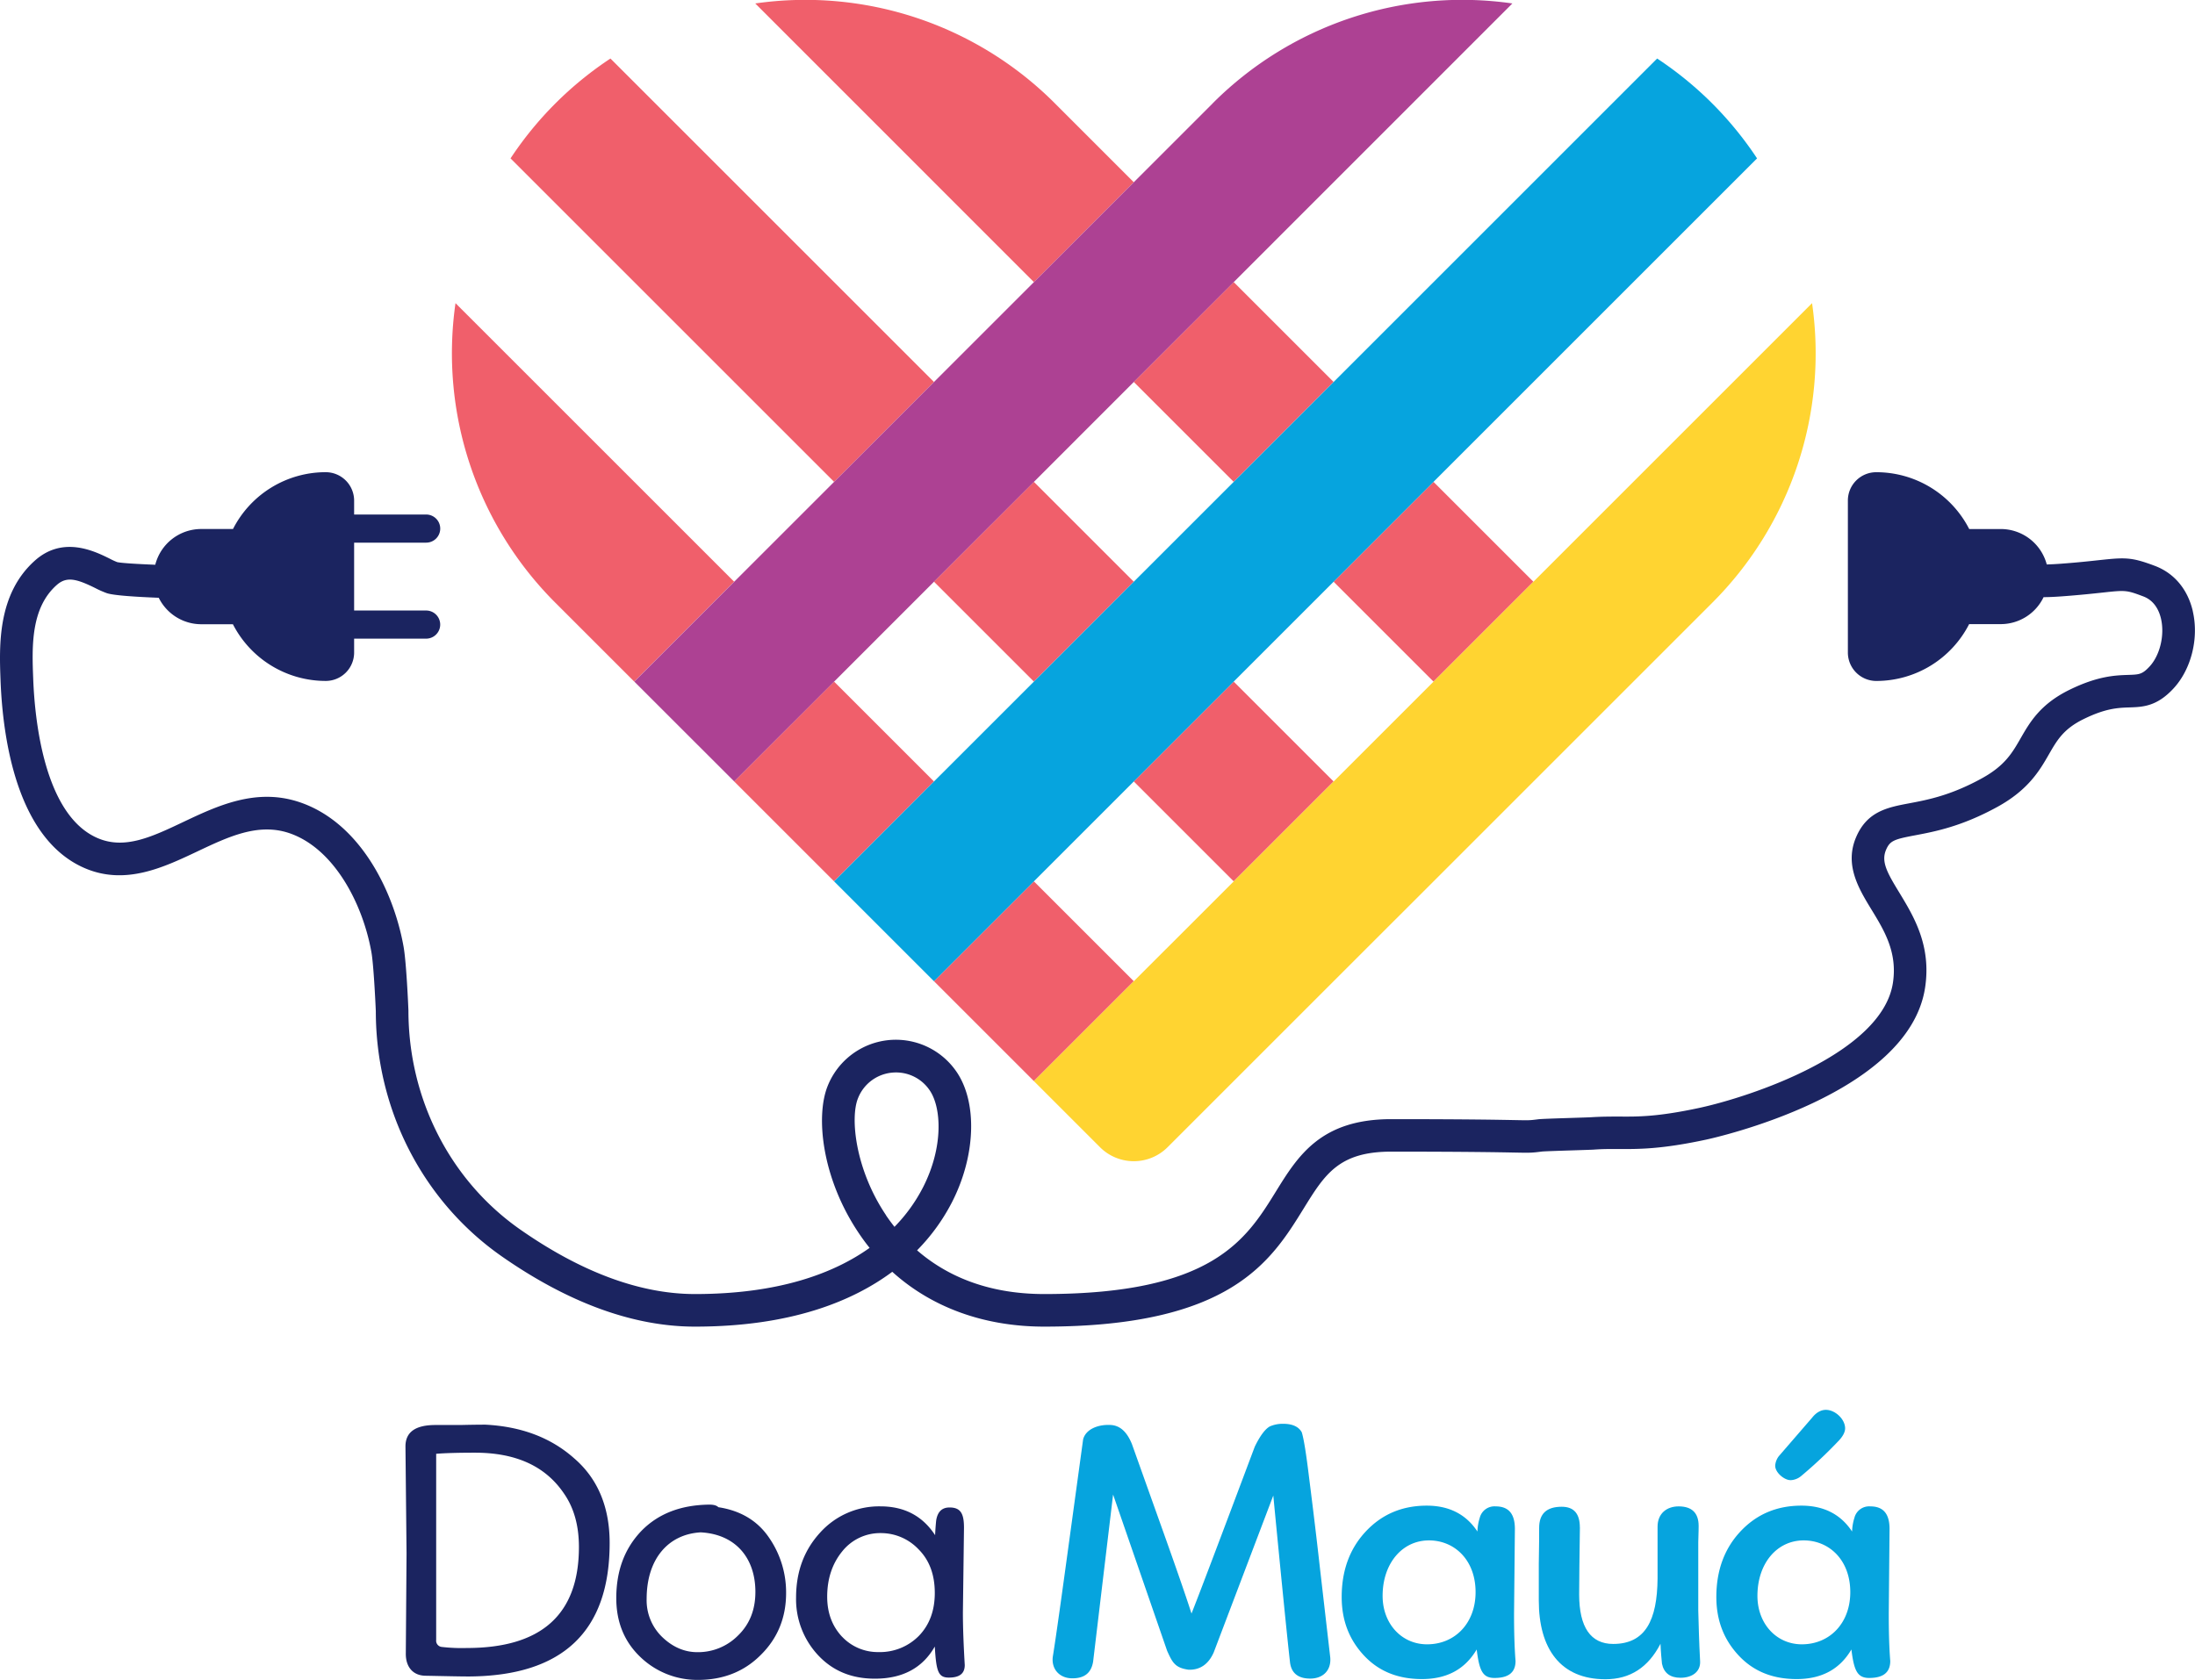
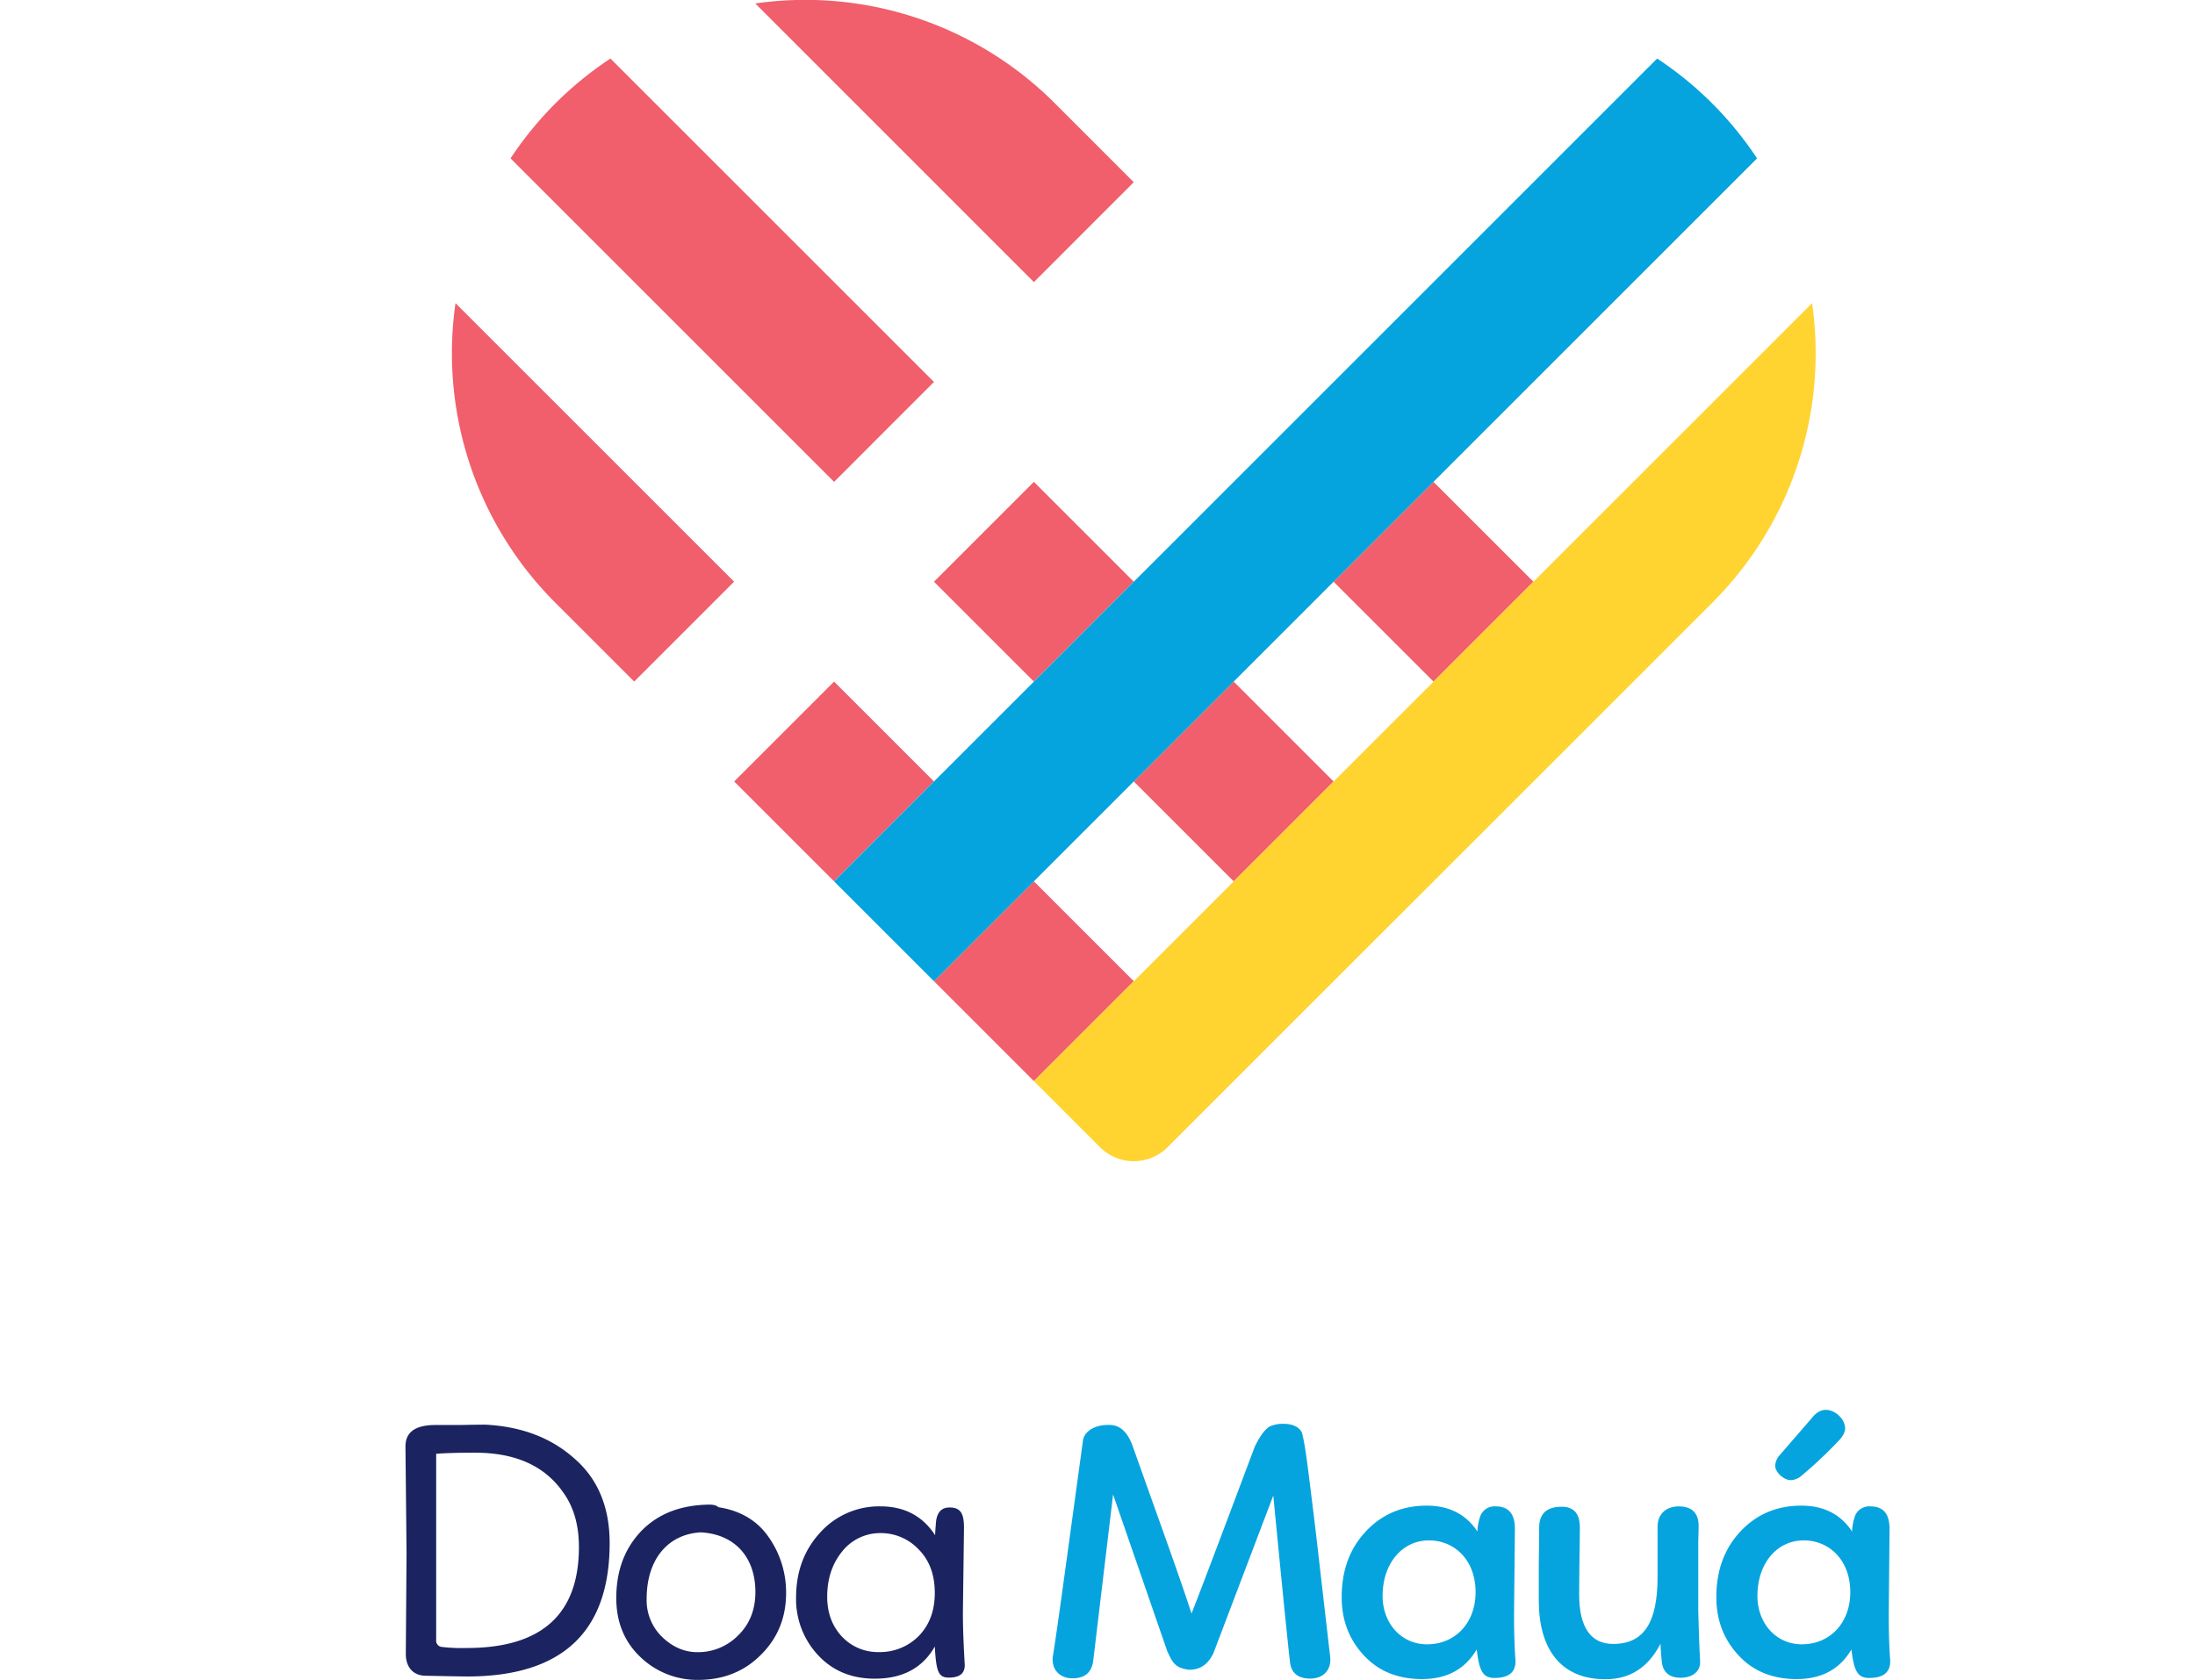
<svg xmlns="http://www.w3.org/2000/svg" id="Camada_1" data-name="Camada 1" viewBox="0 0 947.05 724.98">
  <defs>
    <style>.cls-1{fill:#f05f6b;}.cls-2{fill:#06a4de;}.cls-3{fill:#ffd431;}.cls-4{fill:#ad4193;}.cls-5{fill:#1b2460;}</style>
  </defs>
  <title>logo_doa_maua</title>
  <path class="cls-1" d="M525.65,226.15l-34-34A152.1,152.1,0,0,0,362.33,149L482.55,269.26Z" transform="translate(-36.47 -147.51)" />
-   <rect class="cls-1" x="538.28" y="281.88" width="60.96" height="60.96" transform="translate(-90.76 346.15) rotate(-45)" />
  <rect class="cls-1" x="624.49" y="368.09" width="60.96" height="60.96" transform="translate(-126.47 432.37) rotate(-45)" />
  <path class="cls-1" d="M439.44,312.36,299.85,172.77a152,152,0,0,0-43.11,43.1l139.6,139.6Z" transform="translate(-36.47 -147.51)" />
  <rect class="cls-1" x="452.07" y="368.09" width="60.96" height="60.96" transform="translate(-176.97 310.44) rotate(-45)" />
  <rect class="cls-1" x="538.28" y="454.3" width="60.96" height="60.96" transform="translate(-212.68 396.65) rotate(-45)" />
  <path class="cls-1" d="M233,278.35a152.16,152.16,0,0,0,43.1,129.31l34,34,43.11-43.11Z" transform="translate(-36.47 -147.51)" />
  <rect class="cls-1" x="365.86" y="454.3" width="60.96" height="60.96" transform="translate(-263.18 274.73) rotate(-45)" />
  <rect class="cls-1" x="452.07" y="540.51" width="60.96" height="60.96" transform="translate(-298.89 360.94) rotate(-45)" />
  <path class="cls-2" d="M775.2,192.14h0a152.33,152.33,0,0,0-23.74-19.37L611.87,312.36l-43.11,43.11-43.11,43.1-43.1,43.11-43.11,43.1-43.1,43.11,43.1,43.1,43.11-43.1,43.1-43.11,43.11-43.1,43.11-43.11,43.1-43.1,139.6-139.6a152.94,152.94,0,0,0-19.37-23.73" transform="translate(-36.47 -147.51)" />
  <path class="cls-3" d="M818.3,278.35,698.08,398.57,655,441.68l-43.11,43.1-43.1,43.11L525.65,571l-43.1,43.1,28.53,28.53a20.61,20.61,0,0,0,29.15,0l28.53-28.53,43.1-43.1L655,527.89l43.11-43.11,43.1-43.1,34-34A152.14,152.14,0,0,0,818.3,278.35" transform="translate(-36.47 -147.51)" />
-   <path class="cls-4" d="M559.67,192.14l-34,34-43.1,43.11-43.11,43.1-43.1,43.11-43.11,43.1-43.11,43.11,43.11,43.1,43.11-43.1,43.1-43.11,43.11-43.1,43.1-43.11,43.11-43.1L689,149a152.1,152.1,0,0,0-129.31,43.1" transform="translate(-36.47 -147.51)" />
  <path class="cls-5" d="M211.41,771.78c0-6.22,4.31-9.26,12.93-9.26h10.85c6.38-.15,9.9-.15,10.69-.15,15.48.79,28.25,5.58,38.31,14.52,10.21,8.78,15.32,21.07,15.32,36.55q0,57.21-60.65,57.61c-4.15,0-10.53-.16-19-.32-5.27-.16-8.3-3.83-8.3-9.41l.32-43.41ZM224.66,775v80.28a2.71,2.71,0,0,0,2.23,3,74.7,74.7,0,0,0,11,.48q48.36,0,48.36-43.57c0-9.1-2.07-16.76-6.38-23-8.46-12.61-21.87-17.72-38.47-17.72q-11,0-16.75.48" transform="translate(-36.47 -147.51)" />
  <path class="cls-5" d="M346.43,798c9.41,1.43,16.76,5.74,21.7,12.92a41.49,41.49,0,0,1,7.51,24.1q0,16-11,26.81c-7.18,7.19-16.28,10.7-27,10.7a35.37,35.37,0,0,1-24.9-9.9c-6.86-6.54-10.37-15-10.37-25.37,0-12,3.67-21.55,10.85-29.05,7.34-7.5,17.08-11.17,29.21-11.33,1.91,0,3.19.32,4,1.12m-7.66,10.85c-14,.8-23.3,11.49-23.3,28.73a22,22,0,0,0,6.7,16.43c4.47,4.31,9.58,6.55,15.16,6.55a24.27,24.27,0,0,0,17.56-7.18c4.94-4.79,7.5-11,7.5-18.84,0-14.52-8.46-24.89-23.62-25.69" transform="translate(-36.47 -147.51)" />
  <path class="cls-5" d="M451.92,843.44c0,6.86.32,14.37.8,22.66,0,3.68-2.23,5.43-6.86,5.43s-5.43-2.71-6.07-13.4Q431.9,872,413.94,872c-10.06,0-18.2-3.35-24.58-10.22a35.39,35.39,0,0,1-9.42-24.73c0-11.33,3.51-20.59,10.38-28.09a34.2,34.2,0,0,1,26-11.33c10.38,0,18.2,4.15,23.62,12.45,0-1.12.32-5.43.48-6.55.64-3.67,2.55-5.42,5.75-5.42,4.94,0,6.22,2.87,6.22,8.77Zm-52.19,10.38a21.15,21.15,0,0,0,15.8,6.7,23.57,23.57,0,0,0,17.4-7c4.63-4.79,6.86-11,6.86-18.52,0-8-2.39-14.2-7-18.83a22.36,22.36,0,0,0-16.28-7,20.92,20.92,0,0,0-16.6,7.82c-4.31,5.26-6.54,11.81-6.54,19.63,0,6.86,2.07,12.61,6.38,17.24" transform="translate(-36.47 -147.51)" />
  <path class="cls-2" d="M516.72,792.53l-4.79,40.06-3.83,32.08c-.8,4.79-3.67,7.18-8.94,7.18-5.59,0-9.1-4-8.46-9.26,1.44-8.93,3.83-26.17,7.34-51.87l5.75-42c1.12-4.31,6.22-6.38,11.33-6.23,4.31,0,7.5,2.72,9.74,8.3l11.33,31.76c6.86,19.16,11.65,32.88,14.36,41.34,3-7.5,12.13-31.6,27.29-72,2.24-4.63,4.47-7.66,6.55-8.78a13.77,13.77,0,0,1,5.74-1.11c4,0,6.7,1.27,8,3.67q1.2,3.82,2.87,17.23c1.12,8.94,2.88,22.67,4.95,41.18l4.47,38.78c.48,5.75-3.35,9.1-8.62,9.1s-8.3-2.39-8.78-7.34c-1.11-9.74-3.51-33.68-7.18-71.66l-25.69,67.67c-2.24,5.11-5.91,7.66-10.86,7.5-5.9-.8-7-3.19-9.25-8.14Z" transform="translate(-36.47 -147.51)" />
  <path class="cls-2" d="M689.72,843.92c0,7.5.16,14.36.64,20.43,0,4.95-3,7.34-9.1,7.34-5.11,0-6.54-3.19-7.66-12.29-5,8.46-12.77,12.77-23.62,12.77-10.37,0-18.67-3.35-25.06-10.22s-9.57-15.16-9.57-25.21c0-11.49,3.51-20.91,10.37-28.25,7-7.5,15.8-11.17,26.34-11.17,9.57,0,16.91,3.67,21.86,11.17a21.39,21.39,0,0,1,1-5.91,6.55,6.55,0,0,1,6.86-4.94c5.59,0,8.3,3.19,8.3,9.73Zm-37.51,13.25c12,0,20.91-9.1,20.91-22.51,0-13.88-9.09-22.34-20.11-22.34-11.49,0-20,9.89-20,23.94,0,12.13,8.3,20.91,19.15,20.91" transform="translate(-36.47 -147.51)" />
  <path class="cls-2" d="M718.13,806.73c-.16,12.61-.32,22.19-.32,28.89,0,14.21,5,21.39,14.68,21.39,13.89,0,19-10.22,19.15-28.25V806.42c0-5.75,4-8.78,9.1-8.78,5.74,0,8.62,2.87,8.62,8.45,0,.17,0,2.4-.16,7v29.52c.16,5.75.32,13.09.8,22,.16,4.47-3.52,7-8.46,7-4.47,0-7.18-2.07-8-6.06-.16-1.76-.48-4.63-.64-8.62-5.27,10.21-13.09,15.32-23.78,15.32-19.31,0-28.73-13.09-28.73-34V822.53c.16-7.66.16-12.92.16-15.64,0-6.06,3.19-9.09,9.74-9.09,5.26,0,7.82,3,7.82,8.93" transform="translate(-36.47 -147.51)" />
  <path class="cls-2" d="M851.39,843.92c0,7.5.16,14.36.64,20.43,0,4.95-3,7.34-9.1,7.34-5.11,0-6.54-3.19-7.66-12.29-4.95,8.46-12.77,12.77-23.62,12.77-10.37,0-18.67-3.35-25.06-10.22S777,846.79,777,836.74c0-11.49,3.51-20.91,10.37-28.25,7-7.5,15.8-11.17,26.33-11.17,9.58,0,16.92,3.67,21.87,11.17a21.39,21.39,0,0,1,1-5.91,6.56,6.56,0,0,1,6.86-4.94c5.59,0,8.3,3.19,8.3,9.73Zm-37.51,13.25c12,0,20.91-9.1,20.91-22.51,0-13.88-9.1-22.34-20.11-22.34-11.49,0-19.95,9.89-19.95,23.94,0,12.13,8.3,20.91,19.15,20.91m-4.94-70.86c-2.56,0-6.55-3.2-6.55-6.23a7.57,7.57,0,0,1,1.6-4.15l14.36-16.6c1.76-2.23,3.83-3.35,5.91-3.35,4,0,8.3,4,8.3,8,0,1.44-.8,3.19-2.56,5.11a190.79,190.79,0,0,1-16.44,15.48,7.58,7.58,0,0,1-4.62,1.76" transform="translate(-36.47 -147.51)" />
-   <path class="cls-5" d="M982.6,411.37c-2.19-9.49-8-16.45-16.34-19.62-10.13-3.83-12.86-3.71-24.12-2.49-3.91.42-9.1,1-16.45,1.54-2.3.17-4.32.27-6.13.32a20.54,20.54,0,0,0-19.85-15.29H886.1A45,45,0,0,0,846,351.31a12.23,12.23,0,0,0-12.25,12.25v65.58A12.27,12.27,0,0,0,846,441.4a45,45,0,0,0,40.07-24.53h13.61a20.51,20.51,0,0,0,18.51-11.64c2.51,0,5.31-.15,8.52-.39,7.56-.57,12.89-1.15,16.92-1.58,9.89-1.07,10.28-1.11,17.61,1.66,4.88,1.85,6.83,6.25,7.61,9.62,1.65,7.14-.46,15.85-5,20.7-3.15,3.35-4.41,3.39-9.12,3.55-5.55.18-13.16.44-25.36,6.43-12.61,6.19-17.1,14-21.06,20.88-3.65,6.37-6.82,11.87-16.78,17.34-13.47,7.4-23.34,9.26-31.27,10.76-9.33,1.76-18.14,3.42-22.92,14.54-5.18,12,1.08,22.3,6.61,31.36s11.23,18.4,9.24,31.56c-4.62,30.55-61.87,49.32-83.53,54-18,3.86-26.4,3.8-34.5,3.74-3.72,0-7.58,0-12.18.29-.75.05-4.09.16-7.93.28-10,.32-13.73.46-14.92.61-3.72.47-3.72.47-10.2.34-6.82-.13-21-.4-53.21-.4-30.45,0-40.29,15.92-49.8,31.31C574.11,682.54,559.59,706,487,706c-25.41,0-42.94-8.53-54.85-18.87a84.68,84.68,0,0,0,15-20.65c10.44-20.28,11.14-43.67,1.7-56.87a31.68,31.68,0,0,0-55.25,6.53c-5.36,13.18-2.49,40,13.43,63.61q2.2,3.29,4.64,6.32C396.33,697,372.65,706,336.33,706c-23.57,0-48.93-9.37-75.38-27.83-30.21-21.11-48.25-56.34-48.26-94.53-.08-2.09-.88-20.66-2.08-27.47-4.09-23.25-18.34-53.57-45-62.49-18.73-6.25-35.38,1.64-50.07,8.59-13.58,6.44-25.31,12-37,6.93-23.14-10-27.12-51.53-27.75-68.91C50.27,426.81,49.65,410,60.93,400c4.27-3.81,8.57-2.68,16.6,1.29a42.7,42.7,0,0,0,5,2.21c2.95,1,12.41,1.6,22.43,2a20.66,20.66,0,0,0,3.89,5.42,20.45,20.45,0,0,0,14.5,6h13.61A45,45,0,0,0,177,441.39a12.25,12.25,0,0,0,12.26-12.25v-6h31.07a6.07,6.07,0,0,0,0-12.14H189.26V381.71h31.08a6.07,6.07,0,1,0,0-12.14H189.26v-6A12.27,12.27,0,0,0,177,351.3h0A44.87,44.87,0,0,0,137,375.82H123.32a20.47,20.47,0,0,0-19.86,15.43c-8.22-.33-14.8-.74-16.45-1.15a31.39,31.39,0,0,1-3.24-1.5c-6.53-3.23-20.13-9.94-32.21.82-16.23,14.46-15.41,36.7-14.87,51.42.92,24.89,6.84,68.55,36.23,81.3,17.53,7.6,34-.22,48.61-7.12,13.49-6.39,26.21-12.42,39.58-8,19.49,6.51,31.94,30.59,35.63,51.57.88,5,1.66,20.18,1.88,25.32,0,42.5,20.28,82,54.27,105.78,28.86,20.15,56.93,30.37,83.44,30.37,40.93,0,67.71-10.72,85.12-23.66,17,15.39,39.65,23.66,65.55,23.66,80.44,0,97.88-28.22,111.9-50.9,9.16-14.83,15.21-24.62,37.82-24.62,32.07,0,46.17.26,52.95.39,7.06.14,7.48.15,12.14-.44,1.21-.12,9-.37,13.69-.52,4.16-.13,7.76-.25,8.52-.3,4-.3,7.45-.28,11-.25,8.47,0,18,.13,37.55-4.06,3.57-.77,87.49-19.31,94.5-65.64,2.76-18.23-5-30.86-11.14-41-5.26-8.61-7.9-13.34-5.7-18.46,1.69-3.92,3.45-4.54,12.6-6.26,8.45-1.6,20-3.78,35.44-12.26,13.42-7.37,18.3-15.84,22.21-22.66,3.53-6.13,6.31-11,15.05-15.26,9.49-4.66,14.88-4.84,19.63-5,5.8-.19,11.78-.39,18.91-8,7.8-8.29,11.21-21.76,8.49-33.52M418.73,671.93c-13.25-19.71-15.52-42-12.06-50.45a17.52,17.52,0,0,1,14.32-11,18.79,18.79,0,0,1,2.11-.12,17.5,17.5,0,0,1,14.32,7.47c5.34,7.48,6.19,24.83-2.77,42.24A70.13,70.13,0,0,1,422.4,677q-2-2.55-3.67-5" transform="translate(-36.47 -147.51)" />
</svg>